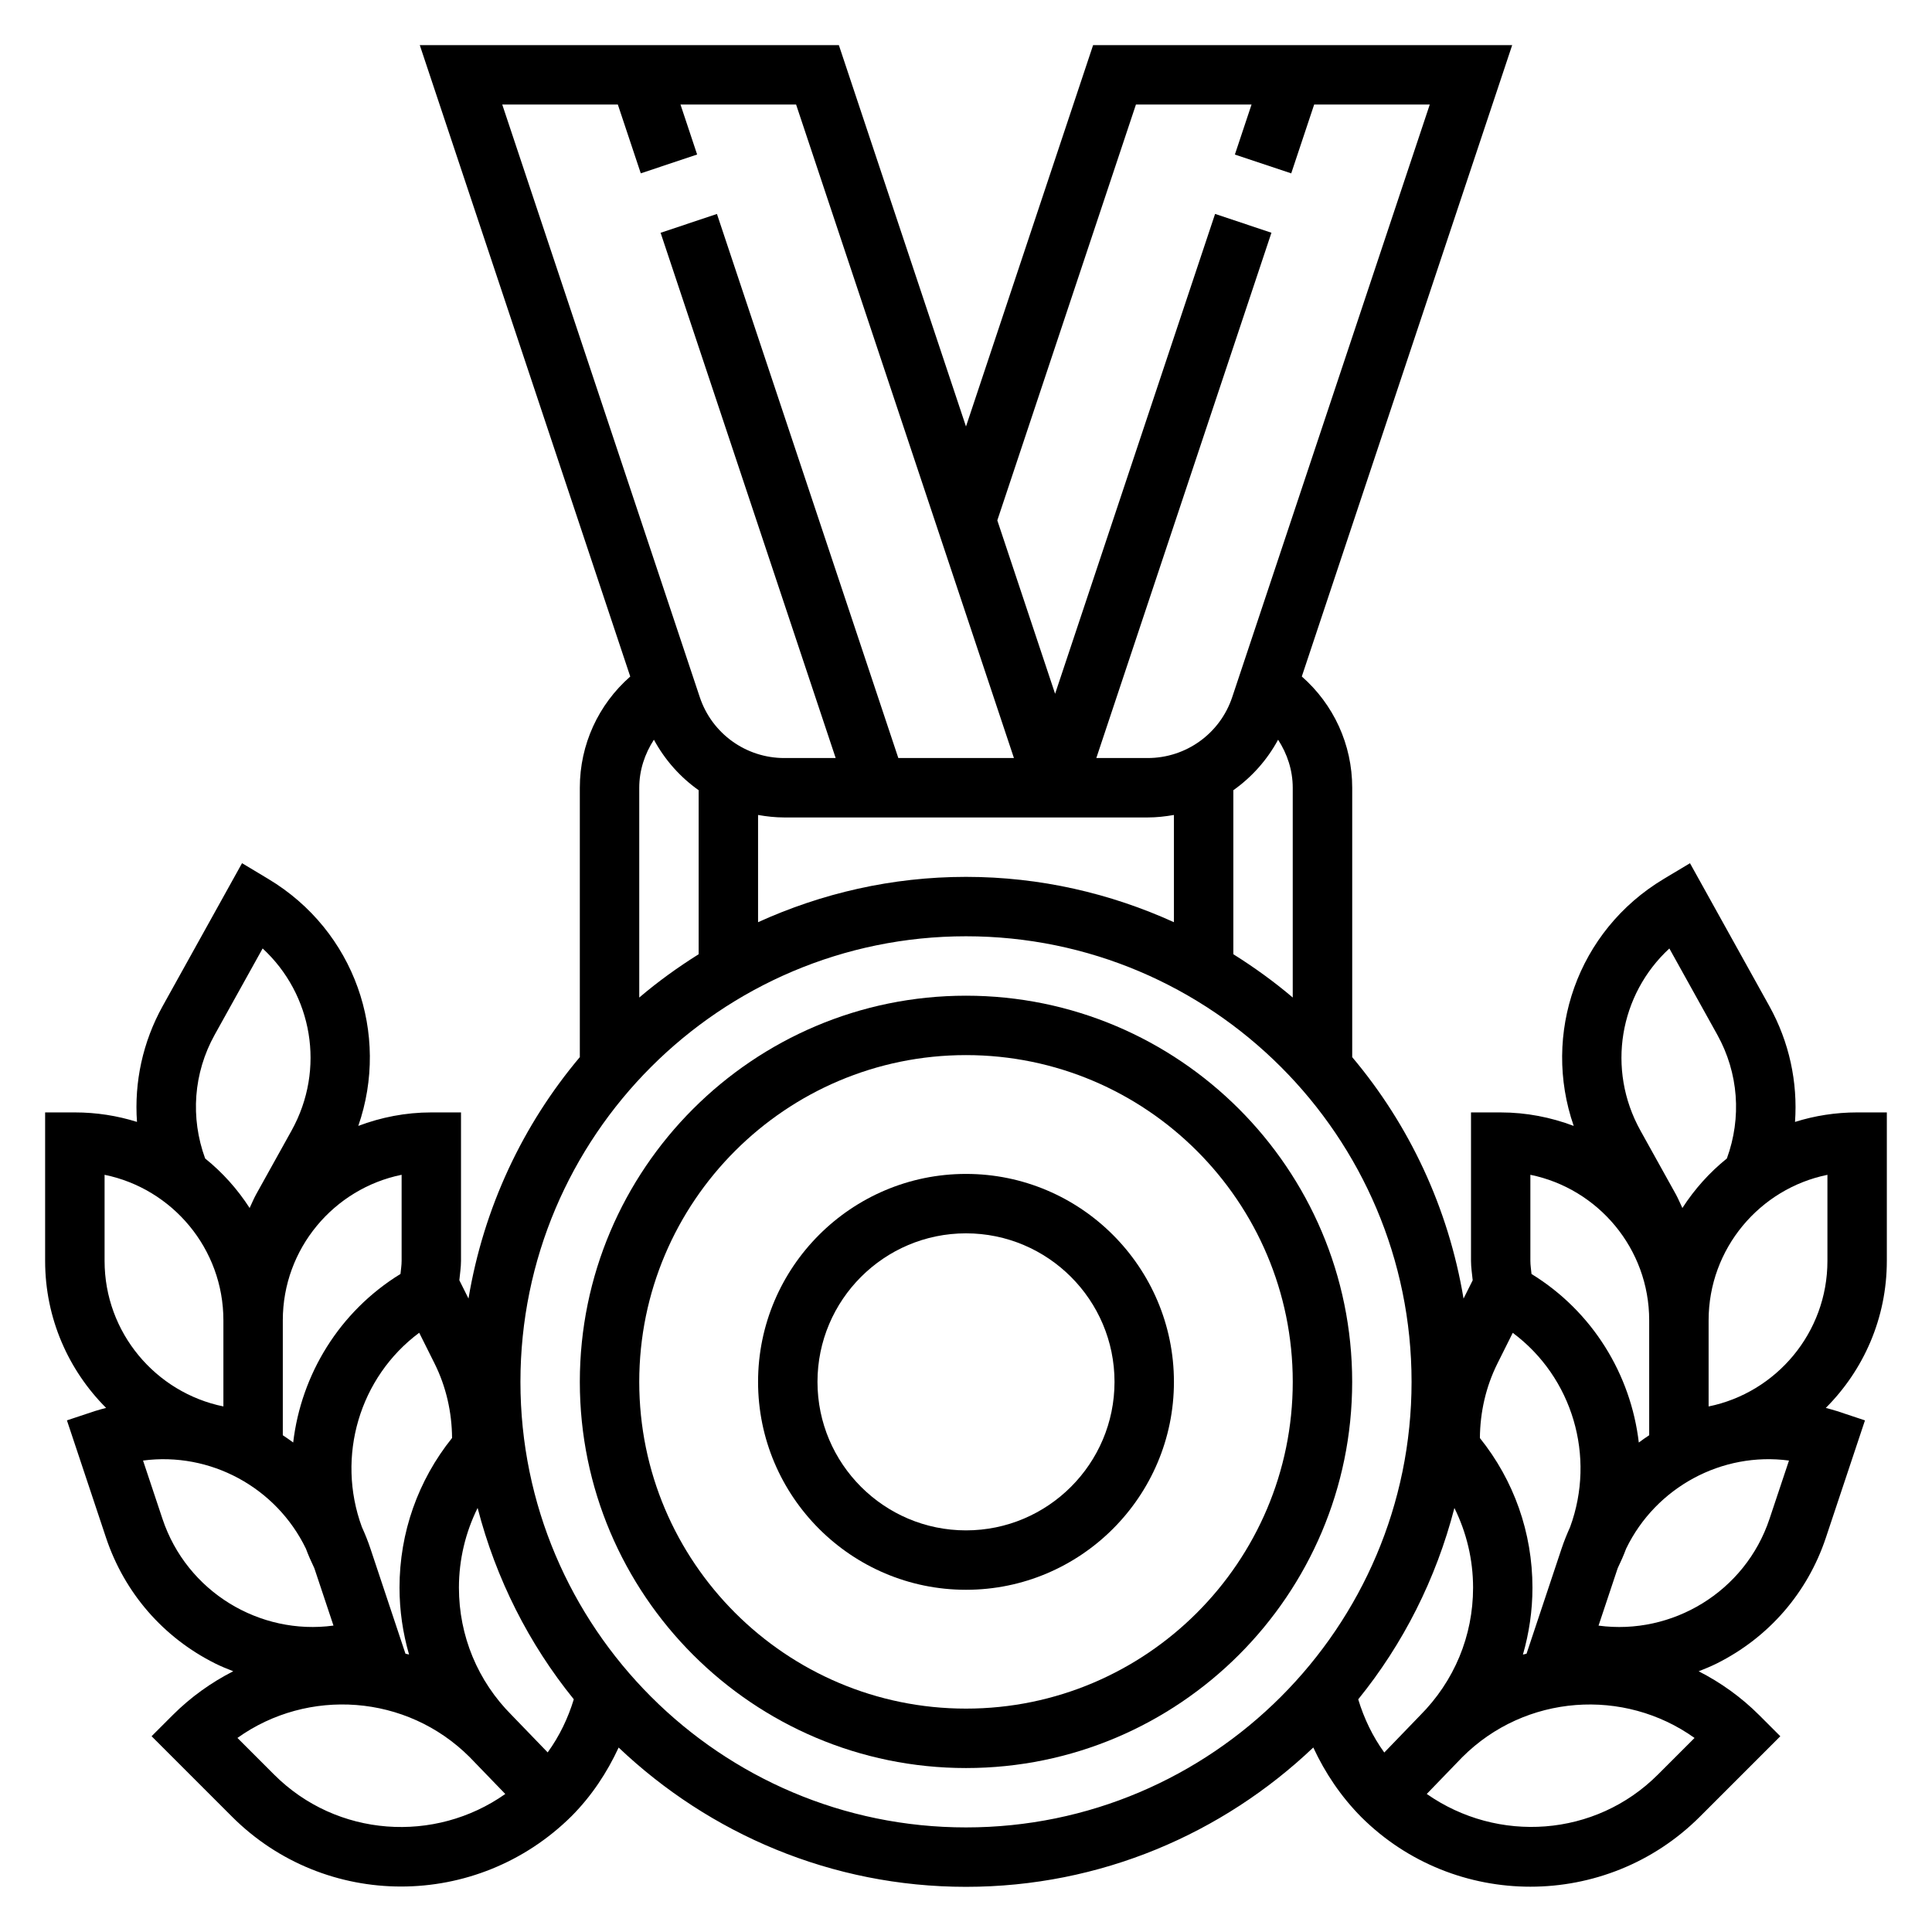
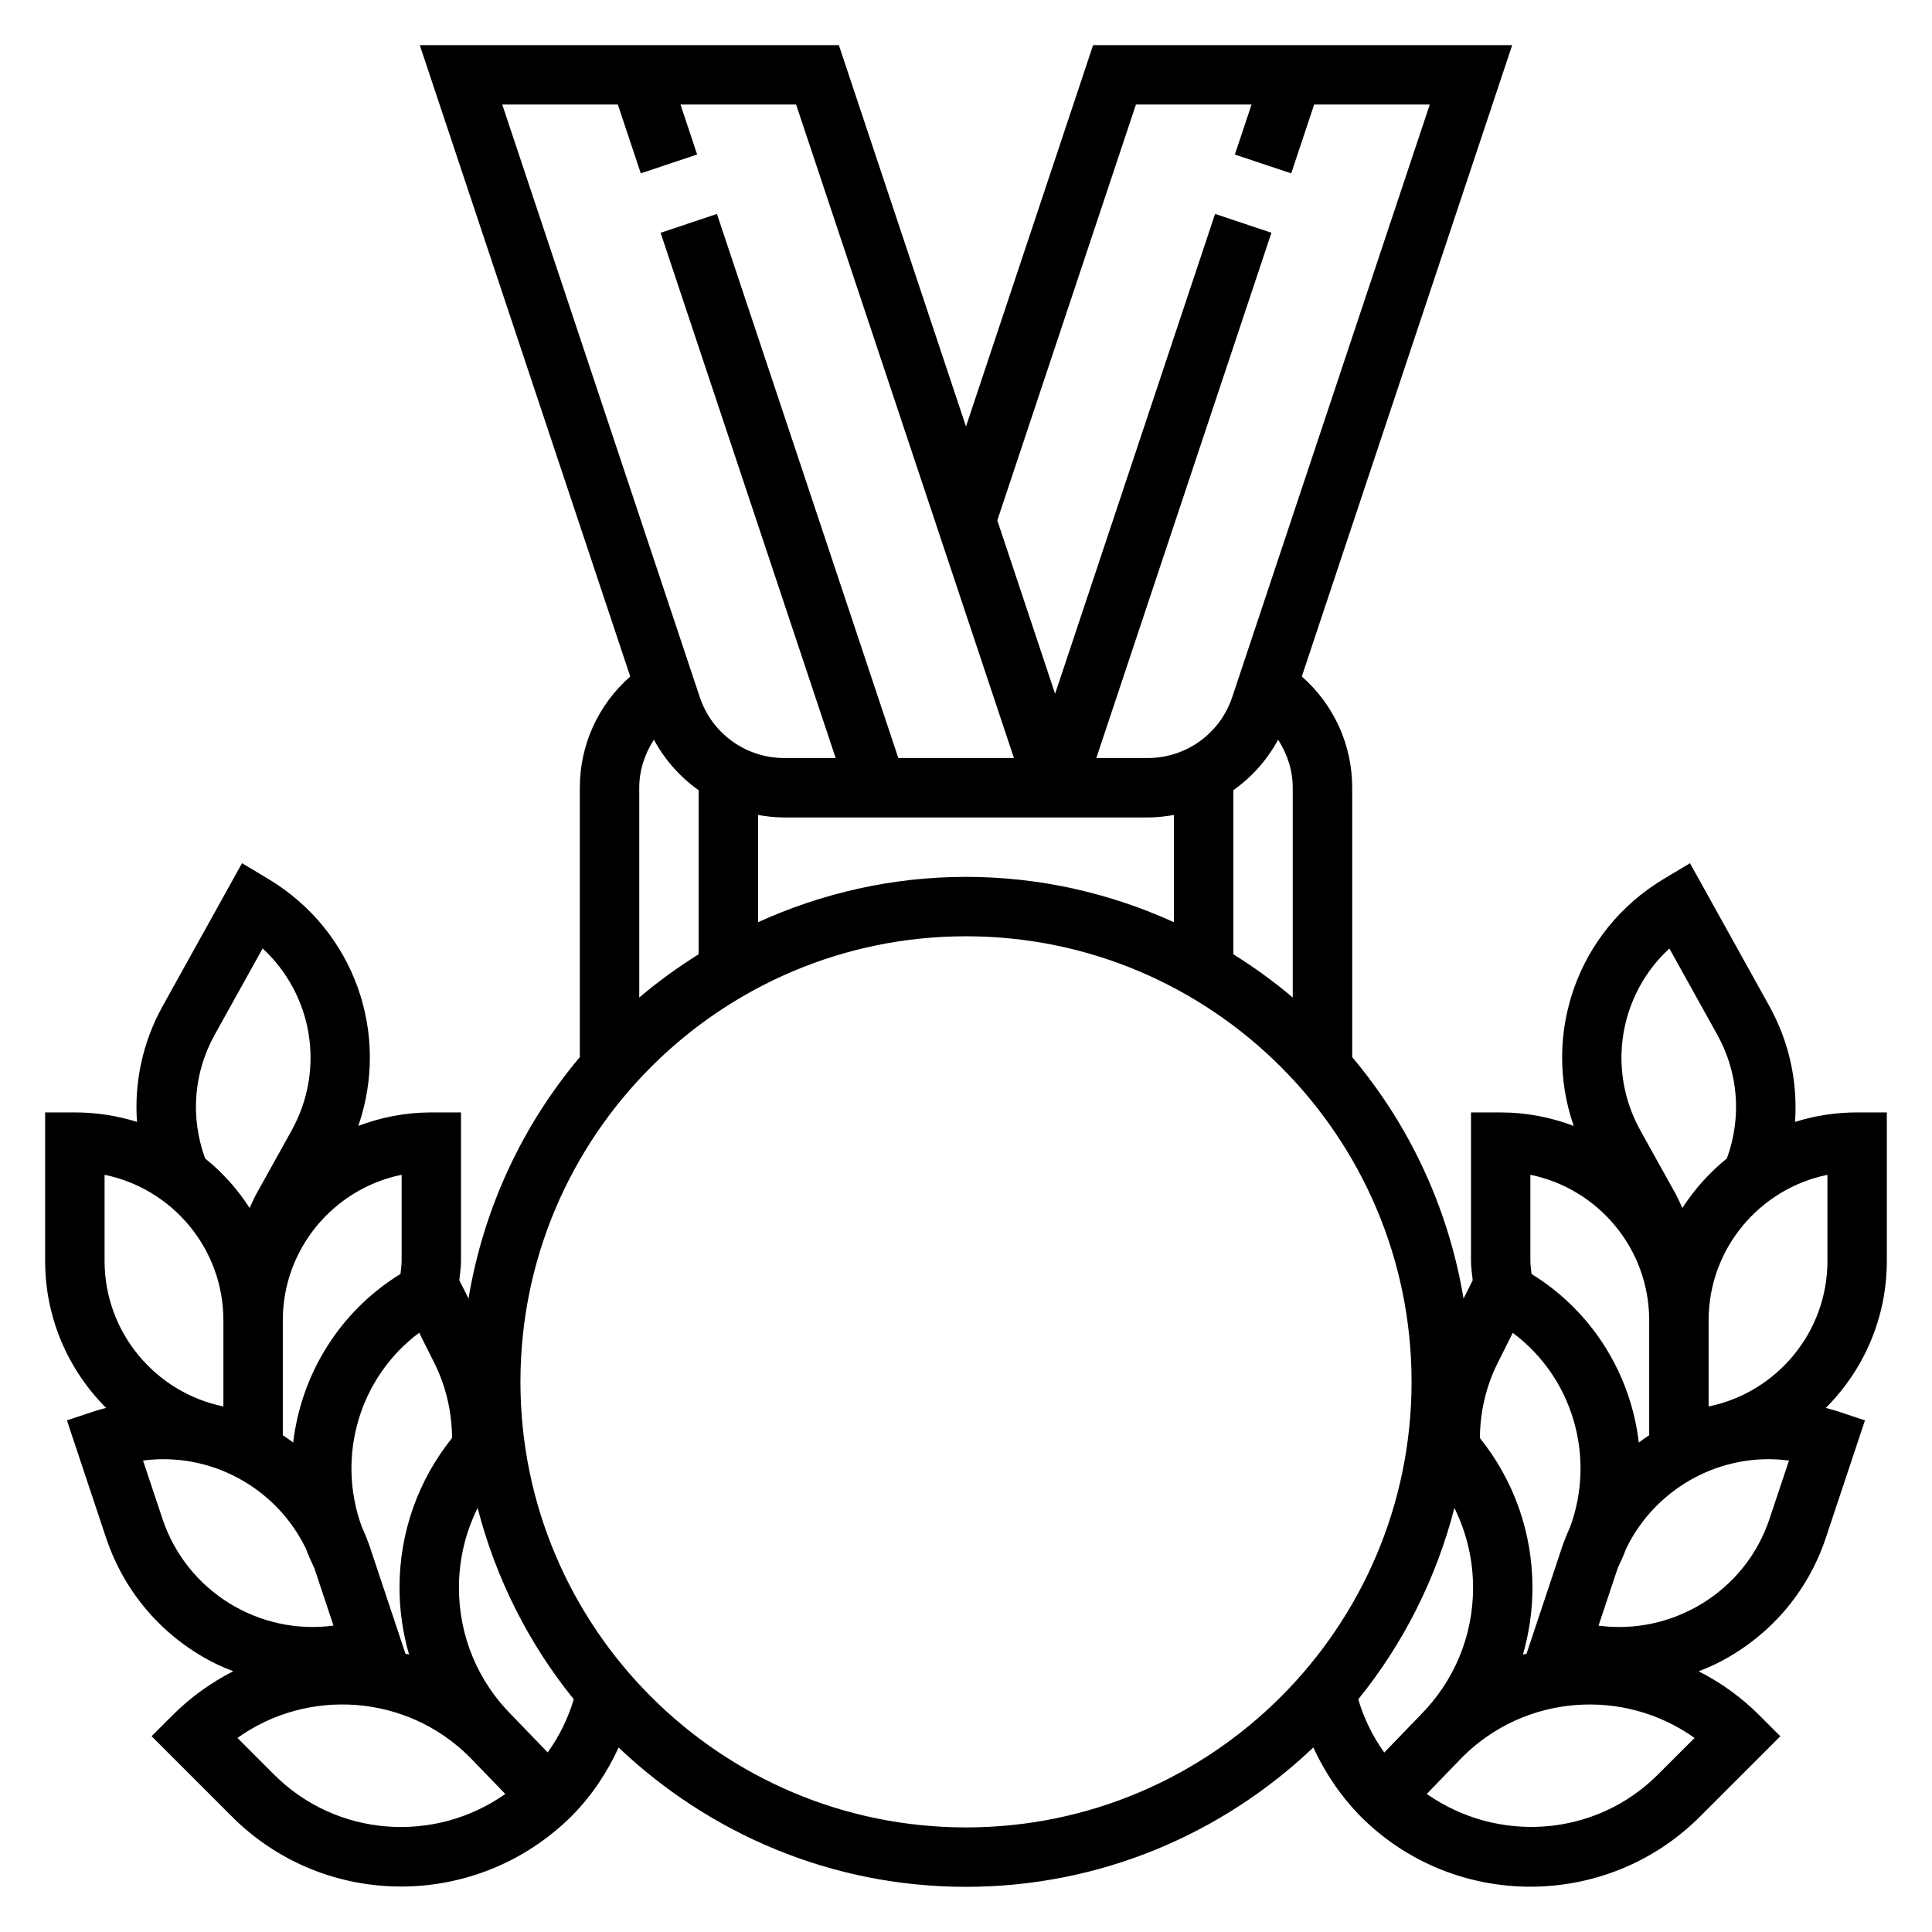
<svg xmlns="http://www.w3.org/2000/svg" fill="#000000" width="800px" height="800px" version="1.1" viewBox="144 144 512 512">
  <g>
    <path d="m644.03 478.16v-39.359h-7.871c-5.731 0-11.258 0.883-16.461 2.519 0.746-10.547-1.52-21.176-6.816-30.715l-21.02-37.848-6.984 4.188c-22.891 13.738-32.293 41.086-23.828 65.434-6.031-2.273-12.531-3.574-19.348-3.574h-7.871v39.359c0 1.715 0.285 3.41 0.449 5.125l-2.426 4.848c-4.023-24.098-14.406-46.051-29.504-63.977v-71.395c0-11.469-4.93-22.082-13.359-29.488l55.75-167.31h-111.06l-33.684 101.06-33.688-101.06h-111.06l55.773 167.32c-8.438 7.406-13.363 18.012-13.363 29.48v71.383c-15.105 17.934-25.48 39.879-29.504 63.977l-2.426-4.848c0.156-1.707 0.441-3.41 0.441-5.117v-39.359h-7.871c-6.816 0-13.32 1.301-19.348 3.574 8.461-24.348-0.938-51.695-23.828-65.434l-6.984-4.188-21.02 37.848c-5.297 9.539-7.566 20.168-6.816 30.715-5.215-1.637-10.738-2.516-16.473-2.516h-7.871v39.359c0 15.191 6.18 28.969 16.16 38.949-0.969 0.27-1.945 0.496-2.914 0.82l-7.469 2.481 10.359 31.086c4.871 14.602 15.137 26.441 28.914 33.332 1.574 0.789 3.188 1.434 4.801 2.07-5.793 2.953-11.234 6.809-16.074 11.652l-5.566 5.566 21.309 21.309c12.328 12.328 28.535 18.523 44.809 18.523 16.297 0 32.652-6.211 45.219-18.688 5.25-5.289 9.352-11.469 12.438-18.145 24.027 22.809 56.391 36.914 92.051 36.914s68.031-14.105 92.039-36.926c3.117 6.707 7.297 12.973 12.762 18.484 12.359 12.273 28.559 18.406 44.77 18.406 16.27 0 32.559-6.195 44.926-18.562l21.309-21.309-5.566-5.566c-4.84-4.84-10.281-8.699-16.074-11.652 1.613-0.637 3.227-1.281 4.801-2.07 13.777-6.887 24.051-18.727 28.914-33.332l10.359-31.086-7.469-2.481c-0.961-0.324-1.938-0.543-2.914-0.82 9.996-9.988 16.176-23.766 16.176-38.957zm-15.742 0c0 19.012-13.547 34.914-31.488 38.566v-22.82c0-19.012 13.547-34.914 31.488-38.566zm-41.891-82.805 12.715 22.883c5.621 10.125 6.473 21.953 2.527 32.77-4.606 3.707-8.582 8.148-11.793 13.129-0.574-1.188-1.055-2.41-1.691-3.566l-9.422-16.957c-9.062-16.316-5.512-36.105 7.664-48.258zm-36.832 59.977c17.941 3.66 31.488 19.555 31.488 38.566v30.457c-0.945 0.613-1.852 1.258-2.754 1.93-2.109-17.98-12.195-34.684-28.434-44.664-0.102-1.164-0.301-2.305-0.301-3.461zm8.273 99.051-9.289 27.867c-0.316 0.086-0.645 0.141-0.961 0.234 1.645-5.691 2.527-11.645 2.527-17.734 0-14.594-4.922-28.434-13.926-39.652 0.047-6.832 1.582-13.633 4.668-19.797l4.039-8.086c15.824 11.77 22.059 32.762 15.199 51.469-0.832 1.844-1.605 3.742-2.258 5.699zm-23.457 10.371c0 12.77-4.969 24.766-14.09 33.898l-9.445 9.785c-3.086-4.273-5.375-9.047-6.902-14.098 11.887-14.656 20.633-31.906 25.488-50.711 3.207 6.488 4.949 13.668 4.949 21.125zm-205.23-211.34v43.469c-5.527 3.465-10.801 7.266-15.742 11.477v-55.598c0-4.644 1.457-8.98 3.883-12.73 2.918 5.379 6.988 9.938 11.859 13.383zm15.746 6.559c2.266 0.402 4.582 0.66 6.949 0.66h96.309c2.371 0 4.676-0.262 6.949-0.66v28.418c-16.828-7.644-35.445-12.012-55.102-12.012s-38.273 4.367-55.105 12.012zm125.95-6.559c4.879-3.449 8.949-7.996 11.863-13.383 2.422 3.75 3.879 8.086 3.879 12.73v55.594c-4.945-4.211-10.219-8.004-15.742-11.477zm-25.812-181.71h30.637l-4.418 13.258 14.934 4.984 6.078-18.242h30.637l-52.348 157.03c-3.219 9.664-12.223 16.152-22.402 16.152h-13.617l46.406-139.21-14.934-4.984-42.395 127.17-15.316-45.957zm-137.3 0 6.078 18.23 14.934-4.984-4.41-13.246h30.637l57.727 173.18h-30.637l-48.066-144.18-14.934 4.984 46.398 139.2h-13.617c-10.18 0-19.184-6.488-22.402-16.152l-52.344-157.03zm-56.285 410.54-9.289-27.867c-0.652-1.961-1.418-3.856-2.266-5.715-6.856-18.695-0.613-39.699 15.199-51.469l4.039 8.086c3.086 6.164 4.621 12.965 4.668 19.797-9.004 11.227-13.926 25.059-13.926 39.652 0 6.094 0.883 12.043 2.527 17.734-0.316-0.074-0.637-0.129-0.953-0.219zm-1.016-104.09c0 1.156-0.195 2.305-0.301 3.457-16.238 9.98-26.324 26.695-28.434 44.664-0.902-0.66-1.809-1.305-2.754-1.922v-30.457c0-19.012 13.547-34.914 31.488-38.566zm-49.547-59.922 12.715-22.883c13.18 12.156 16.727 31.945 7.668 48.262l-9.422 16.957c-0.637 1.148-1.117 2.379-1.691 3.566-3.211-4.984-7.188-9.422-11.793-13.129-3.953-10.82-3.098-22.648 2.523-32.773zm-29.172 59.922v-22.82c17.941 3.66 31.488 19.555 31.488 38.566v22.82c-17.941-3.664-31.488-19.555-31.488-38.566zm15.34 68.352-5.148-15.445c17.75-2.356 35.258 7.047 43.156 23.332 0.652 1.754 1.418 3.481 2.242 5.195l5.07 15.207c-19.5 2.648-38.855-8.906-45.32-28.289zm29.586 67.777-9.715-9.715c18.664-13.328 44.824-11.637 61.559 5.102l9.422 9.754c-18.641 13.148-44.617 11.52-61.266-5.141zm72.5-5.879-9.523-9.863c-9.02-9.02-13.996-21.027-13.996-33.793 0-7.453 1.738-14.633 4.953-21.129 4.856 18.805 13.602 36.047 25.488 50.711-1.523 5.004-3.797 9.754-6.922 14.074zm110.86 19.879c-65.109 0-118.08-52.973-118.08-118.08s52.973-118.08 118.08-118.08 118.08 52.973 118.08 118.08c-0.004 65.109-52.973 118.08-118.08 118.08zm183.36-14c-16.586 16.594-42.445 18.293-61.254 5.133l9.406-9.738c16.734-16.734 42.902-18.438 61.559-5.102zm29.582-67.777c-6.453 19.383-25.859 30.914-45.312 28.301l5.07-15.207c0.828-1.715 1.59-3.449 2.242-5.195 7.894-16.305 25.441-25.719 43.156-23.34z" />
-     <path d="m400 455.1c-30.387 0-55.105 24.727-55.105 55.105 0 30.379 24.719 55.105 55.105 55.105s55.105-24.727 55.105-55.105c-0.004-30.379-24.723-55.105-55.105-55.105zm0 94.465c-21.703 0-39.359-17.656-39.359-39.359s17.656-39.359 39.359-39.359 39.359 17.656 39.359 39.359-17.656 39.359-39.359 39.359z" />
-     <path d="m400 407.87c-56.426 0-102.34 45.91-102.34 102.34s45.91 102.34 102.34 102.34 102.34-45.91 102.34-102.34-45.91-102.34-102.34-102.34zm0 188.93c-47.742 0-86.594-38.848-86.594-86.594 0-47.742 38.848-86.594 86.594-86.594 47.742 0 86.594 38.848 86.594 86.594-0.004 47.742-38.852 86.594-86.594 86.594z" />
  </g>
</svg>